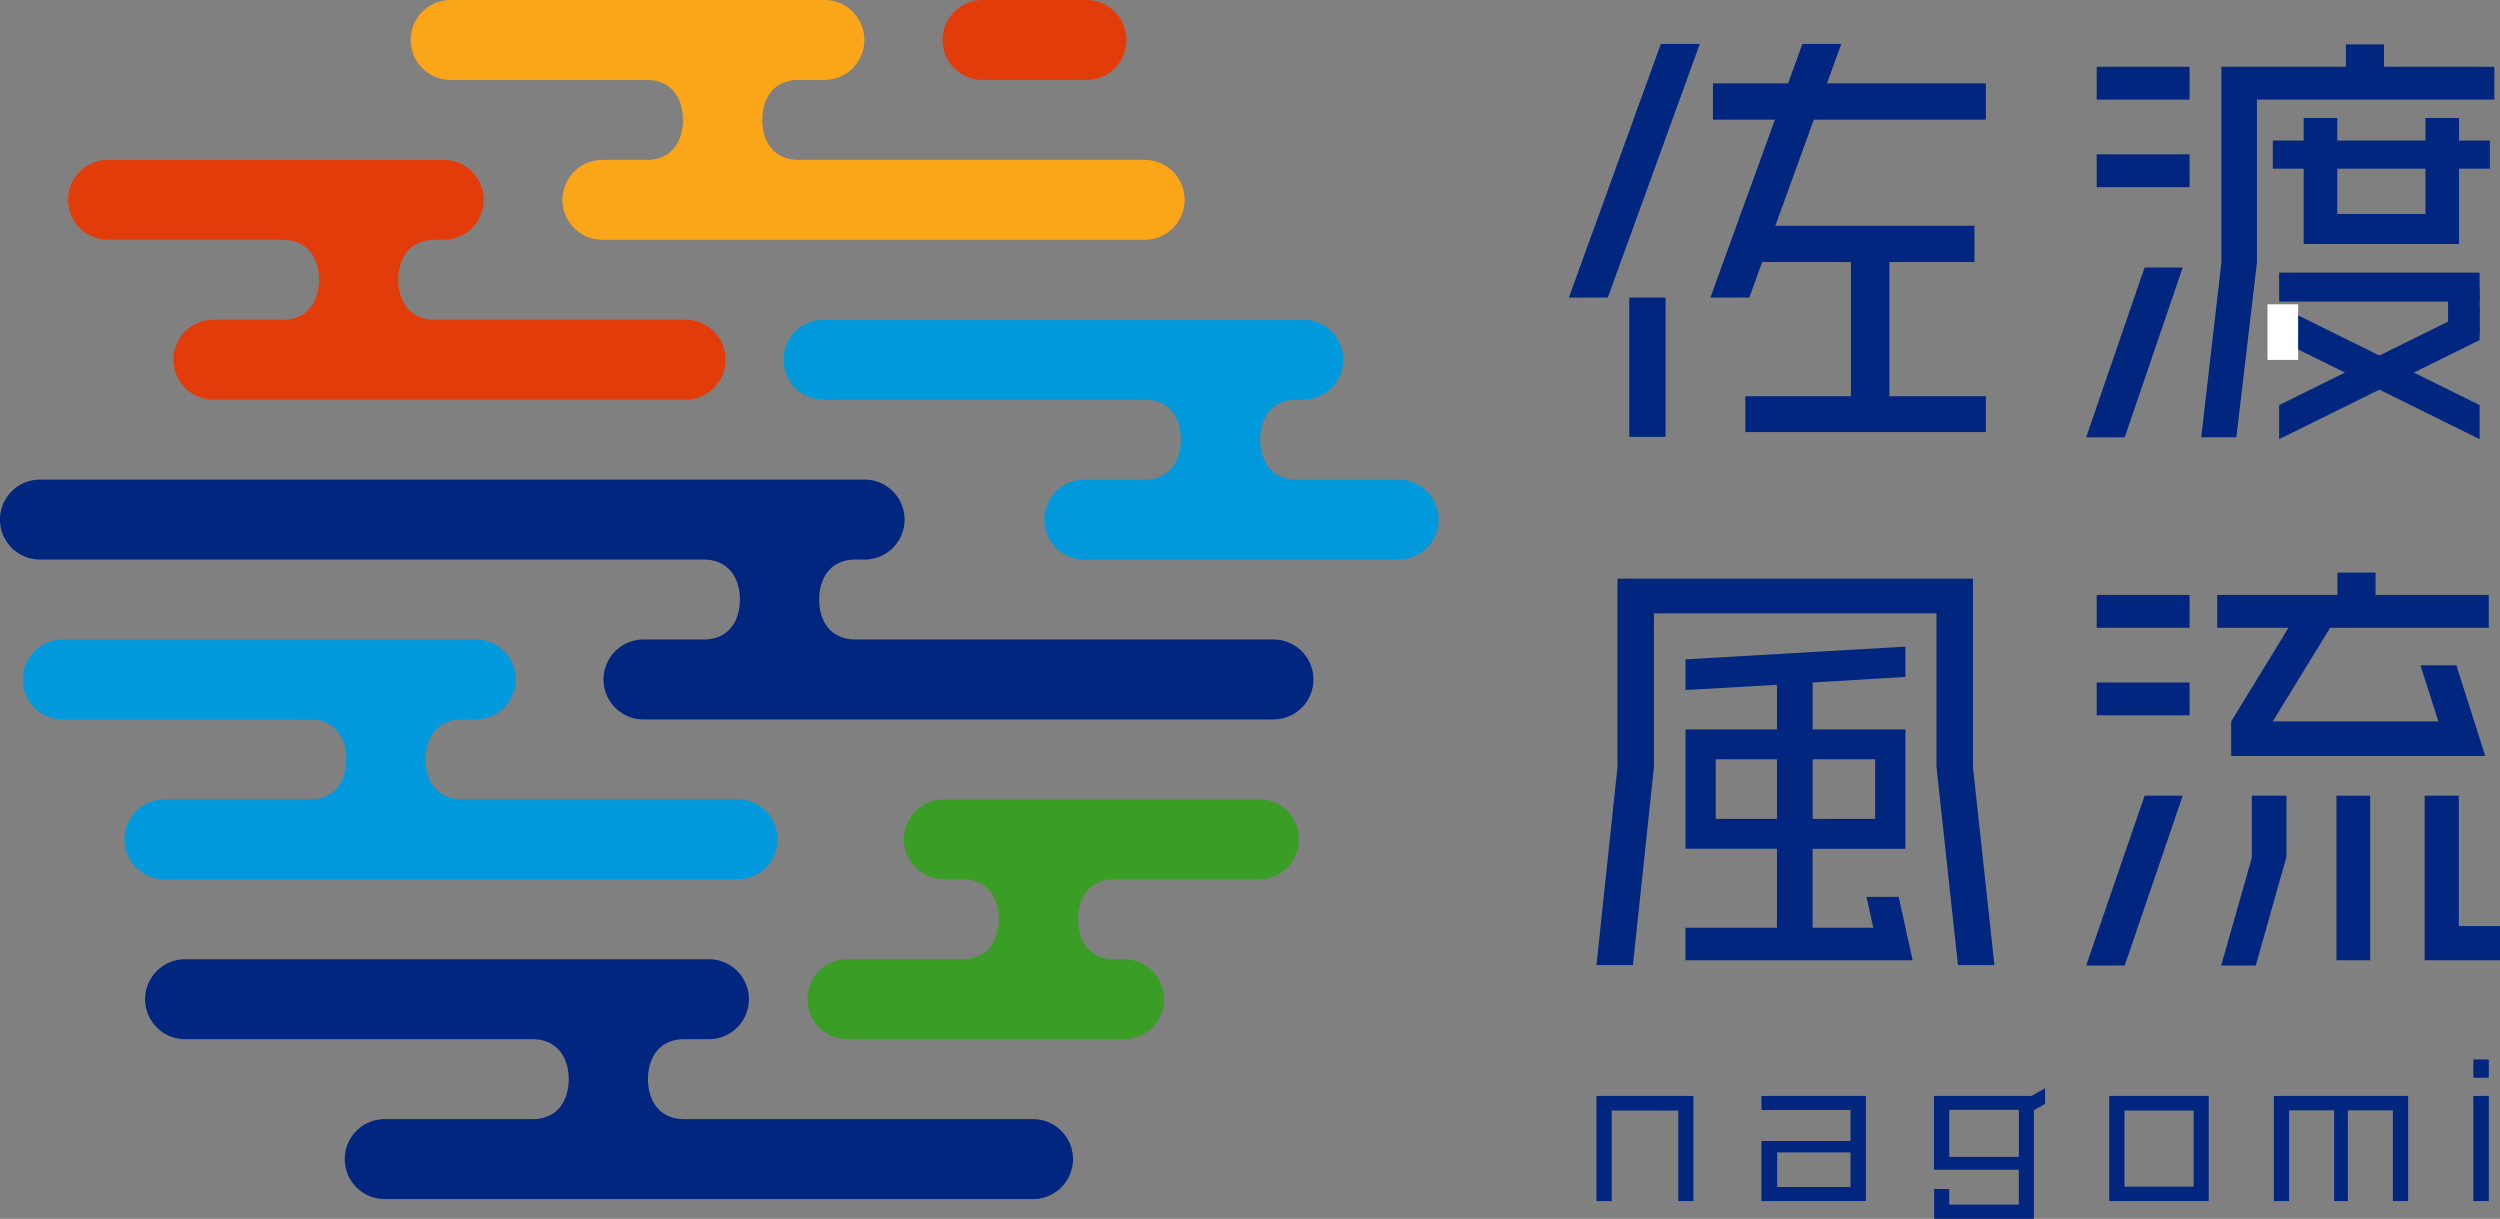
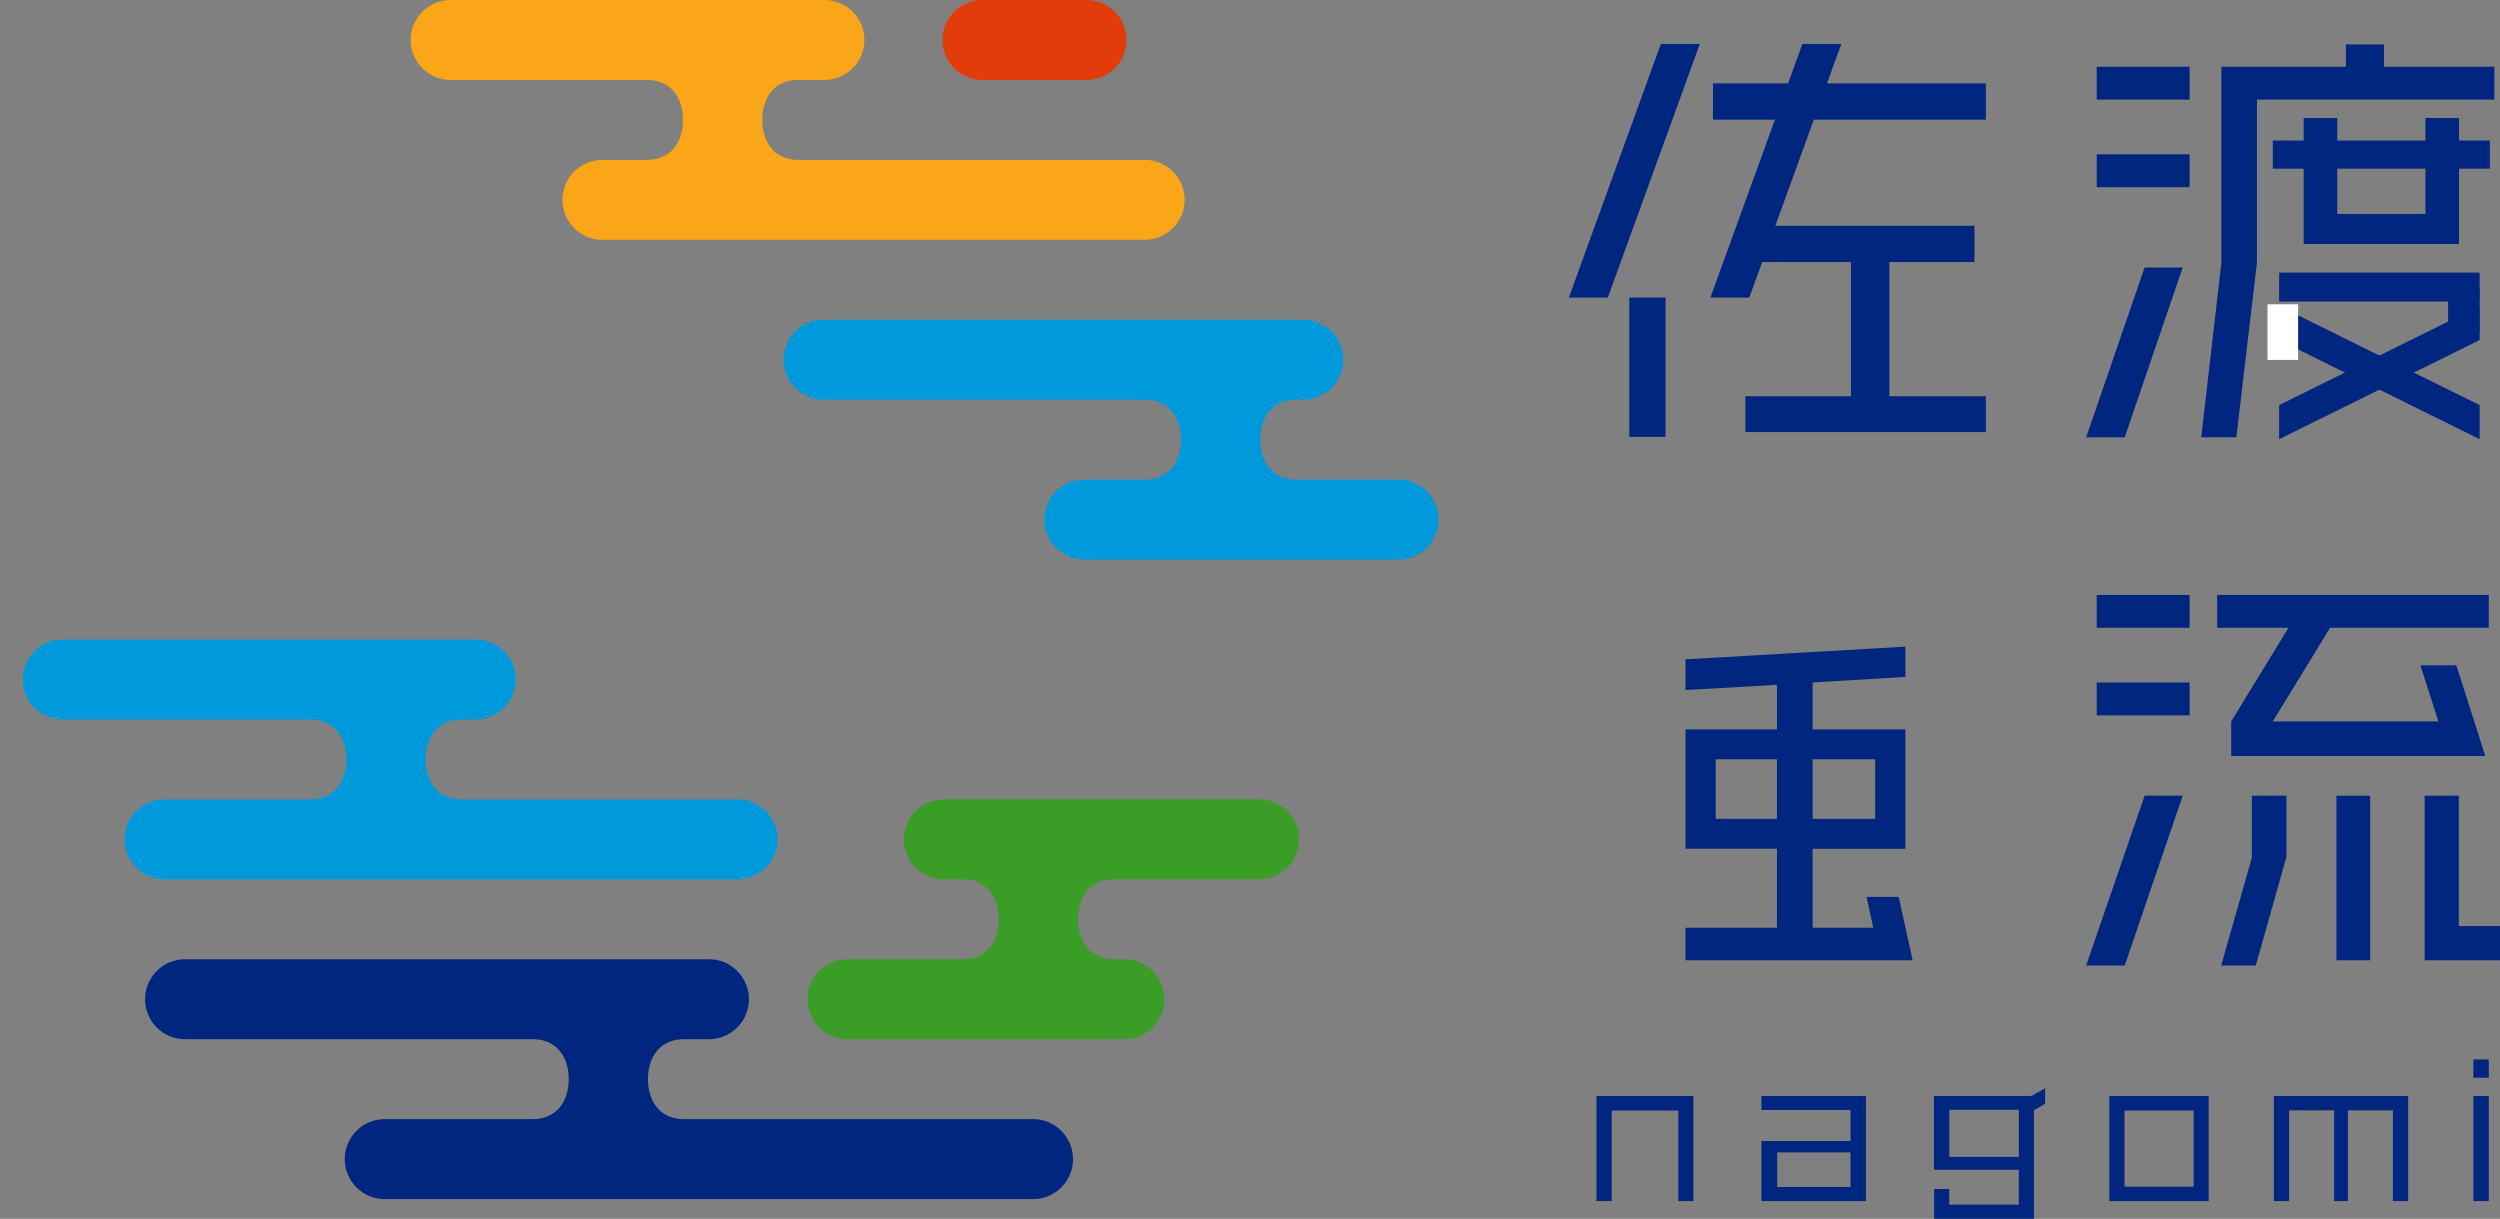
<svg xmlns="http://www.w3.org/2000/svg" width="247.89" height="120.855" viewBox="0 0 247.89 120.855">
  <rect x="0" y="0" width="247.89" height="120.855" fill="#808080" stroke="none" />
  <g id="グループ_2" data-name="グループ 2" transform="translate(484.638 -193.498) rotate(90)">
    <path id="パス_1" data-name="パス 1" d="M365.468,357.135h-8.98v6.606h8.98v1.511H355.044v-9.611h10.424v1.494" transform="translate(-52.875 -38.914)" fill="#00267f" />
    <path id="パス_2" data-name="パス 2" d="M365.468,340.569h-5.959v-8.83h-3.071v8.83h-1.395V330.212h10.424v10.358m-1.395-8.83h-3.435v7.27h3.435Z" transform="translate(-52.875 -30.591)" fill="#00267f" />
    <path id="パス_3" data-name="パス 3" d="M356.1,304.908h10.756V314.8H363.9v-1.494h1.543v-6.9h-3.453v8.415h-7.32V305.14l-.763-1.344h1.543l.647,1.112m4.615,1.494h-4.664v6.9h4.664Z" transform="translate(-52.504 -21.945)" fill="#00267f" />
    <path id="パス_4" data-name="パス 4" d="M365.468,289.546H355.044v-9.86h10.424Zm-1.427-8.366h-7.552v6.855h7.552Z" transform="translate(-52.875 -14.054)" fill="#00267f" />
    <path id="パス_5" data-name="パス 5" d="M365.468,251.8h-9v4.465h9v1.361h-9v4.465h9V263.6H355.044V250.286h10.424v1.51" transform="translate(-52.875 -4.431)" fill="#00267f" />
    <path id="パス_6" data-name="パス 6" d="M351.475,239.932h-1.81V238.4h1.81Zm12.233,0H353.283V238.4h10.424Z" transform="translate(-51.114 -0.542)" fill="#00267f" />
    <path id="パス_7" data-name="パス 7" d="M327.625,289.268v3.822l-16.84-5.794v-3.779l16.84,5.75" transform="translate(-38.389 -15.308)" fill="#00267f" />
    <rect id="長方形_7" data-name="長方形 7" width="3.258" height="9.209" transform="translate(252.489 267.528)" fill="#00267f" />
    <rect id="長方形_8" data-name="長方形 8" width="3.257" height="9.209" transform="translate(261.174 267.528)" fill="#00267f" />
    <rect id="長方形_9" data-name="長方形 9" width="3.258" height="26.93" transform="translate(252.489 237.862)" fill="#00267f" />
-     <rect id="長方形_10" data-name="長方形 10" width="3.257" height="3.778" transform="translate(250.274 249.087)" fill="#00267f" />
    <path id="パス_8" data-name="パス 8" d="M316.939,271.658l10.685,3.041v-3.431l-10.772-3.041h-6.068v3.431h6.154" transform="translate(-38.389 -10.303)" fill="#00267f" />
    <rect id="長方形_11" data-name="長方形 11" width="16.318" height="3.345" transform="translate(272.396 249.622)" fill="#00267f" />
    <path id="パス_9" data-name="パス 9" d="M294.98,264.113h3.431V238.921l-8.991,2.867v3.561l5.56-1.781v16.418l-9.969-6.1.09,4.181,9.879,6.043" transform="translate(-29.953 -0.711)" fill="#00267f" />
    <path id="パス_10" data-name="パス 10" d="M310.785,240.831v3.388H327.1v-7.471h-3.388v4.083h-12.93" transform="translate(-38.389 0)" fill="#00267f" />
-     <path id="パス_11" data-name="パス 11" d="M317.113,314.887l-19.633,2.128H282.234v28.016H297.48l19.633,2.085v3.615l-19.633-2.085H278.8V313.4H297.48l19.633-2.128v3.614" transform="translate(-27.921 -24.392)" fill="#00267f" />
    <path id="パス_12" data-name="パス 12" d="M313.625,324.711V327.9l3.064-.673v6.019h-7.832v-9.2H297.022v9.2h-4.653l-.556-9.2h-3l1.26,21.8h3.041l-.514-9.069h4.42v9.069h11.835V336.78h7.832v9.069h3.223v-22.52l-6.287,1.382m-13.641,2.332h5.91v6.2h-5.91Zm5.91,15.81h-5.91V336.78h5.91Z" transform="translate(-31.198 -28.338)" fill="#00267f" />
    <path id="パス_13" data-name="パス 13" d="M225.127,363.825v3.857l-25.149-9.121V354.7l25.149,9.122" transform="translate(-2.121 -38.607)" fill="#00267f" />
    <path id="パス_14" data-name="パス 14" d="M225.127,342.964v3.857L199.978,337.7v-3.857l25.149,9.122" transform="translate(-2.121 -31.779)" fill="#00267f" />
    <rect id="長方形_12" data-name="長方形 12" width="13.812" height="3.596" transform="translate(223.006 319.489)" fill="#00267f" />
    <rect id="長方形_13" data-name="長方形 13" width="3.596" height="27.06" transform="translate(201.766 287.729)" fill="#00267f" />
    <rect id="長方形_14" data-name="長方形 14" width="3.597" height="21.951" transform="translate(215.883 288.858)" fill="#00267f" />
    <rect id="長方形_15" data-name="長方形 15" width="3.553" height="23.846" transform="translate(232.788 287.729)" fill="#00267f" />
    <rect id="長方形_16" data-name="長方形 16" width="14.463" height="3.813" transform="translate(218.837 297.293)" fill="#00267f" />
    <path id="パス_15" data-name="パス 15" d="M193.5,443.168v10.316a3.963,3.963,0,1,0,7.926,0V443.168a3.963,3.963,0,0,0-7.926,0" transform="translate(0 -66.265)" fill="#e33c0b" />
-     <path id="パス_16" data-name="パス 16" d="M280.048,415.613v41.454c0,2.41-1.775,3.589-3.963,3.589s-3.964-1.179-3.964-3.589v-.914a3.963,3.963,0,0,0-7.926,0v81.769a3.963,3.963,0,1,0,7.926,0V472.109c0-2.41,1.775-3.589,3.964-3.589s3.963,1.179,3.963,3.589v5.968a3.963,3.963,0,1,0,7.926,0V415.613a3.963,3.963,0,0,0-7.926,0" transform="translate(-23.14 -57.246)" fill="#00267f" />
    <path id="パス_17" data-name="パス 17" d="M256.482,397.165V407.3c0,2.41-1.774,3.589-3.963,3.589s-3.964-1.179-3.964-3.589v-.677a3.963,3.963,0,1,0-7.926,0v47.565a3.963,3.963,0,1,0,7.926,0V422.339c0-2.41,1.775-3.589,3.964-3.589s3.963,1.179,3.963,3.589v5.989a3.963,3.963,0,1,0,7.926,0V397.165a3.963,3.963,0,0,0-7.926,0" transform="translate(-15.426 -51.208)" fill="#0099db" />
-     <path id="パス_18" data-name="パス 18" d="M232.916,502.259v24.9c0,2.41-1.774,3.589-3.963,3.589s-3.963-1.179-3.963-3.589v-.914a3.963,3.963,0,0,0-7.926,0v33.285a3.963,3.963,0,1,0,7.926,0V542.2c0-2.41,1.774-3.59,3.963-3.59s3.963,1.179,3.963,3.59v6.882a3.963,3.963,0,0,0,7.926,0V502.259a3.963,3.963,0,1,0-7.926,0" transform="translate(-7.713 -85.606)" fill="#e33c0b" />
    <path id="パス_19" data-name="パス 19" d="M209.351,434.6v34.326c0,2.41-1.775,3.589-3.963,3.589s-3.963-1.179-3.963-3.589v-2.572a3.963,3.963,0,1,0-7.926,0v37.061a3.963,3.963,0,1,0,7.926,0V483.969c0-2.41,1.774-3.589,3.963-3.589s3.963,1.179,3.963,3.589v4.395a3.963,3.963,0,1,0,7.926,0V434.6a3.963,3.963,0,1,0-7.926,0" transform="translate(0 -63.462)" fill="#fba518" />
    <path id="パス_20" data-name="パス 20" d="M303.614,494.6v27.349c0,2.41-1.775,3.589-3.963,3.589s-3.963-1.179-3.963-3.589v-1.388a3.963,3.963,0,0,0-7.926,0v40.954a3.963,3.963,0,0,0,7.926,0V536.987c0-2.41,1.775-3.59,3.963-3.59s3.963,1.179,3.963,3.59v14.44a3.963,3.963,0,0,0,7.926,0V494.6a3.963,3.963,0,0,0-7.926,0" transform="translate(-30.853 -83.098)" fill="#0099db" />
    <path id="パス_21" data-name="パス 21" d="M350.746,451.054v34.589c0,2.41-1.775,3.59-3.964,3.59s-3.963-1.179-3.963-3.59V483.19a3.963,3.963,0,0,0-7.926,0v51.944a3.963,3.963,0,0,0,7.926,0V500.684c0-2.41,1.775-3.589,3.963-3.589s3.964,1.179,3.964,3.589v14.654a3.963,3.963,0,0,0,7.926,0V451.054a3.963,3.963,0,0,0-7.926,0" transform="translate(-46.279 -68.847)" fill="#00267f" />
    <path id="パス_22" data-name="パス 22" d="M311.327,417.743v31.248a3.963,3.963,0,0,0,7.926,0v-1.853c0-2.411,1.775-3.59,3.964-3.59s3.963,1.179,3.963,3.59v11.416a3.963,3.963,0,0,0,7.926,0V431.107a3.963,3.963,0,1,0-7.926,0v.989c0,2.41-1.775,3.589-3.963,3.589s-3.964-1.179-3.964-3.589V417.743a3.963,3.963,0,0,0-7.926,0" transform="translate(-38.566 -57.944)" fill="#399d26" />
    <path id="パス_23" data-name="パス 23" d="M205.515,261.119h16.158L239,263.161v3.483l-17.331-2H202.258V252.3h-2.216v-3.779h2.216V237.577h3.257v23.542" transform="translate(-2.142 -0.271)" fill="#00267f" />
    <path id="パス_24" data-name="パス 24" d="M249.768,289.268v3.822l-16.84-5.794v-3.779l16.84,5.75" transform="translate(-12.906 -15.308)" fill="#00267f" />
    <rect id="長方形_17" data-name="長方形 17" width="3.257" height="9.209" transform="translate(200.116 267.528)" fill="#00267f" />
    <rect id="長方形_18" data-name="長方形 18" width="3.258" height="9.209" transform="translate(208.8 267.528)" fill="#00267f" />
    <rect id="長方形_19" data-name="長方形 19" width="2.788" height="21.521" transform="translate(207.434 237.752)" fill="#00267f" />
    <rect id="長方形_20" data-name="長方形 20" width="12.495" height="3.327" transform="translate(205.197 252.886)" fill="#00267f" />
    <rect id="長方形_21" data-name="長方形 21" width="12.495" height="3.327" transform="translate(205.197 240.811)" fill="#00267f" />
    <rect id="長方形_22" data-name="長方形 22" width="2.979" height="14.79" transform="translate(214.713 241.096)" fill="#00267f" />
    <rect id="長方形_23" data-name="長方形 23" width="2.874" height="19.879" transform="translate(220.529 238.769)" fill="#00267f" />
    <rect id="長方形_24" data-name="長方形 24" width="4.431" height="3.129" transform="translate(222.116 238.769)" fill="#00267f" />
    <path id="パス_25" data-name="パス 25" d="M241.977,239.753l9.829,19.879h-3.381L238.6,239.753h3.381" transform="translate(-14.761 -0.984)" fill="#00267f" />
    <path id="パス_26" data-name="パス 26" d="M241.977,259.632l9.829-19.879h-3.381L238.6,259.632h3.381" transform="translate(-14.761 -0.984)" fill="#00267f" />
    <rect id="長方形_25" data-name="長方形 25" width="5.515" height="3.037" transform="translate(223.67 256.765)" fill="#fff" />
  </g>
</svg>